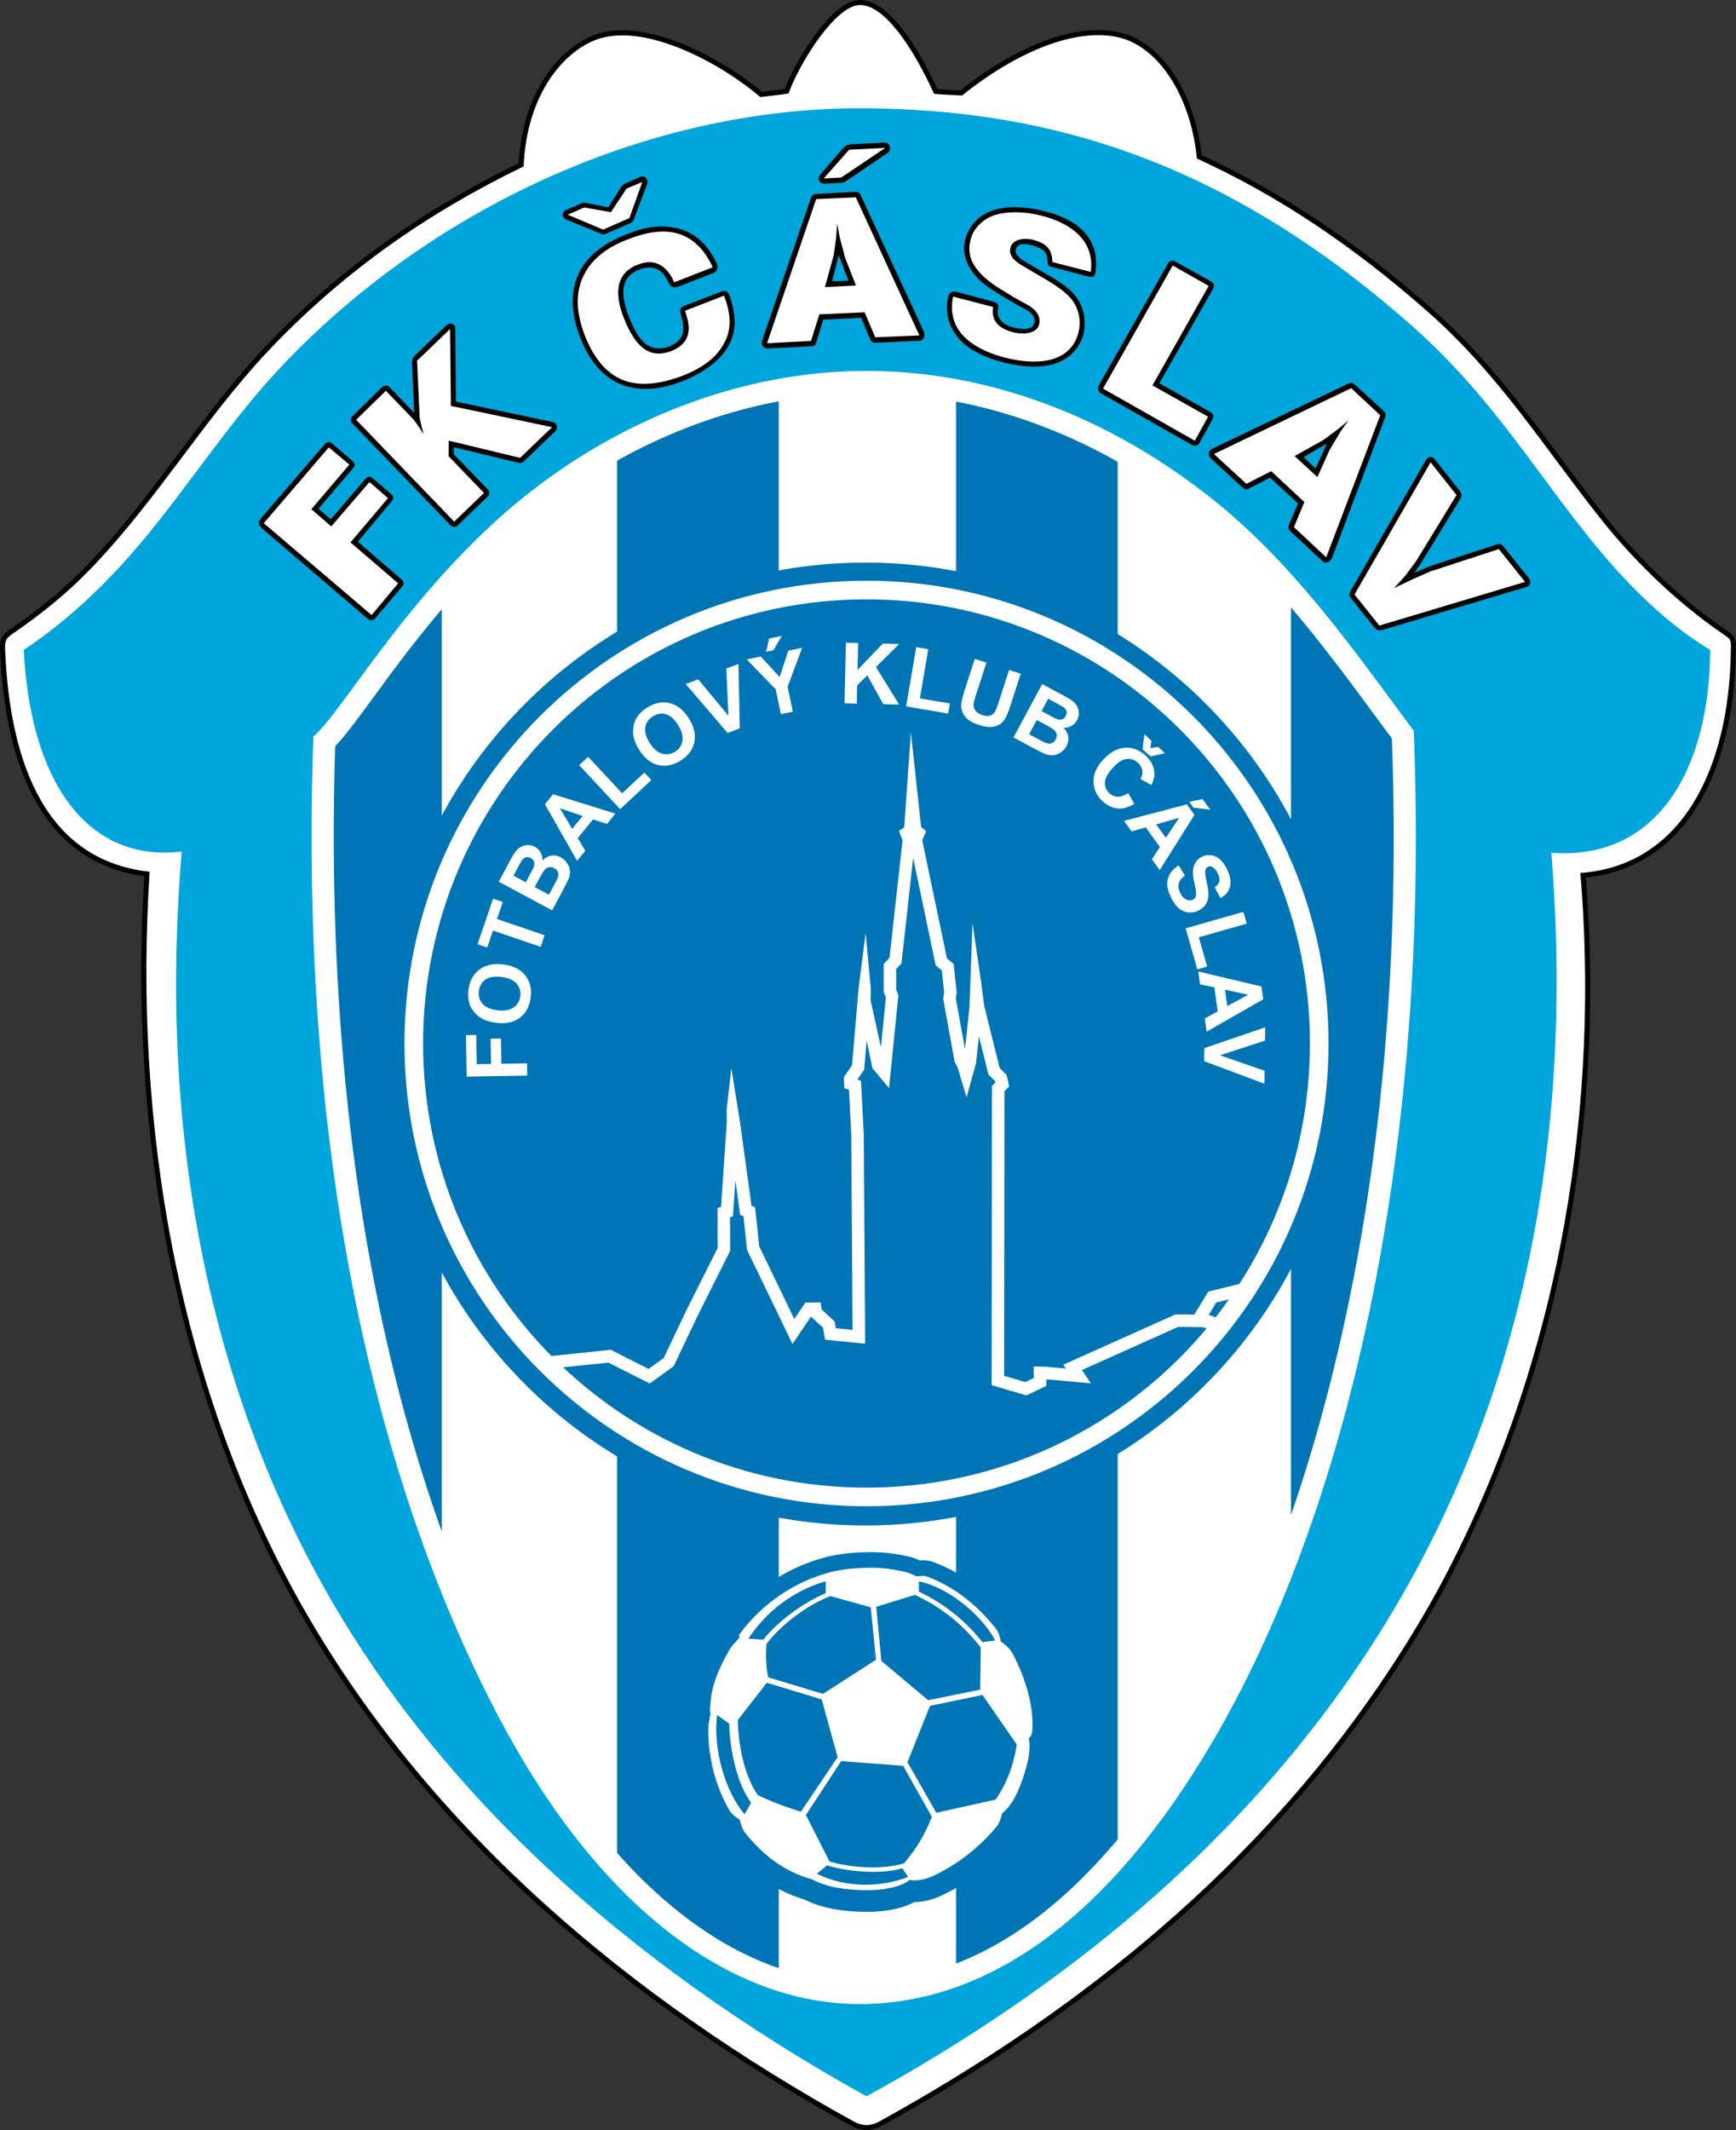
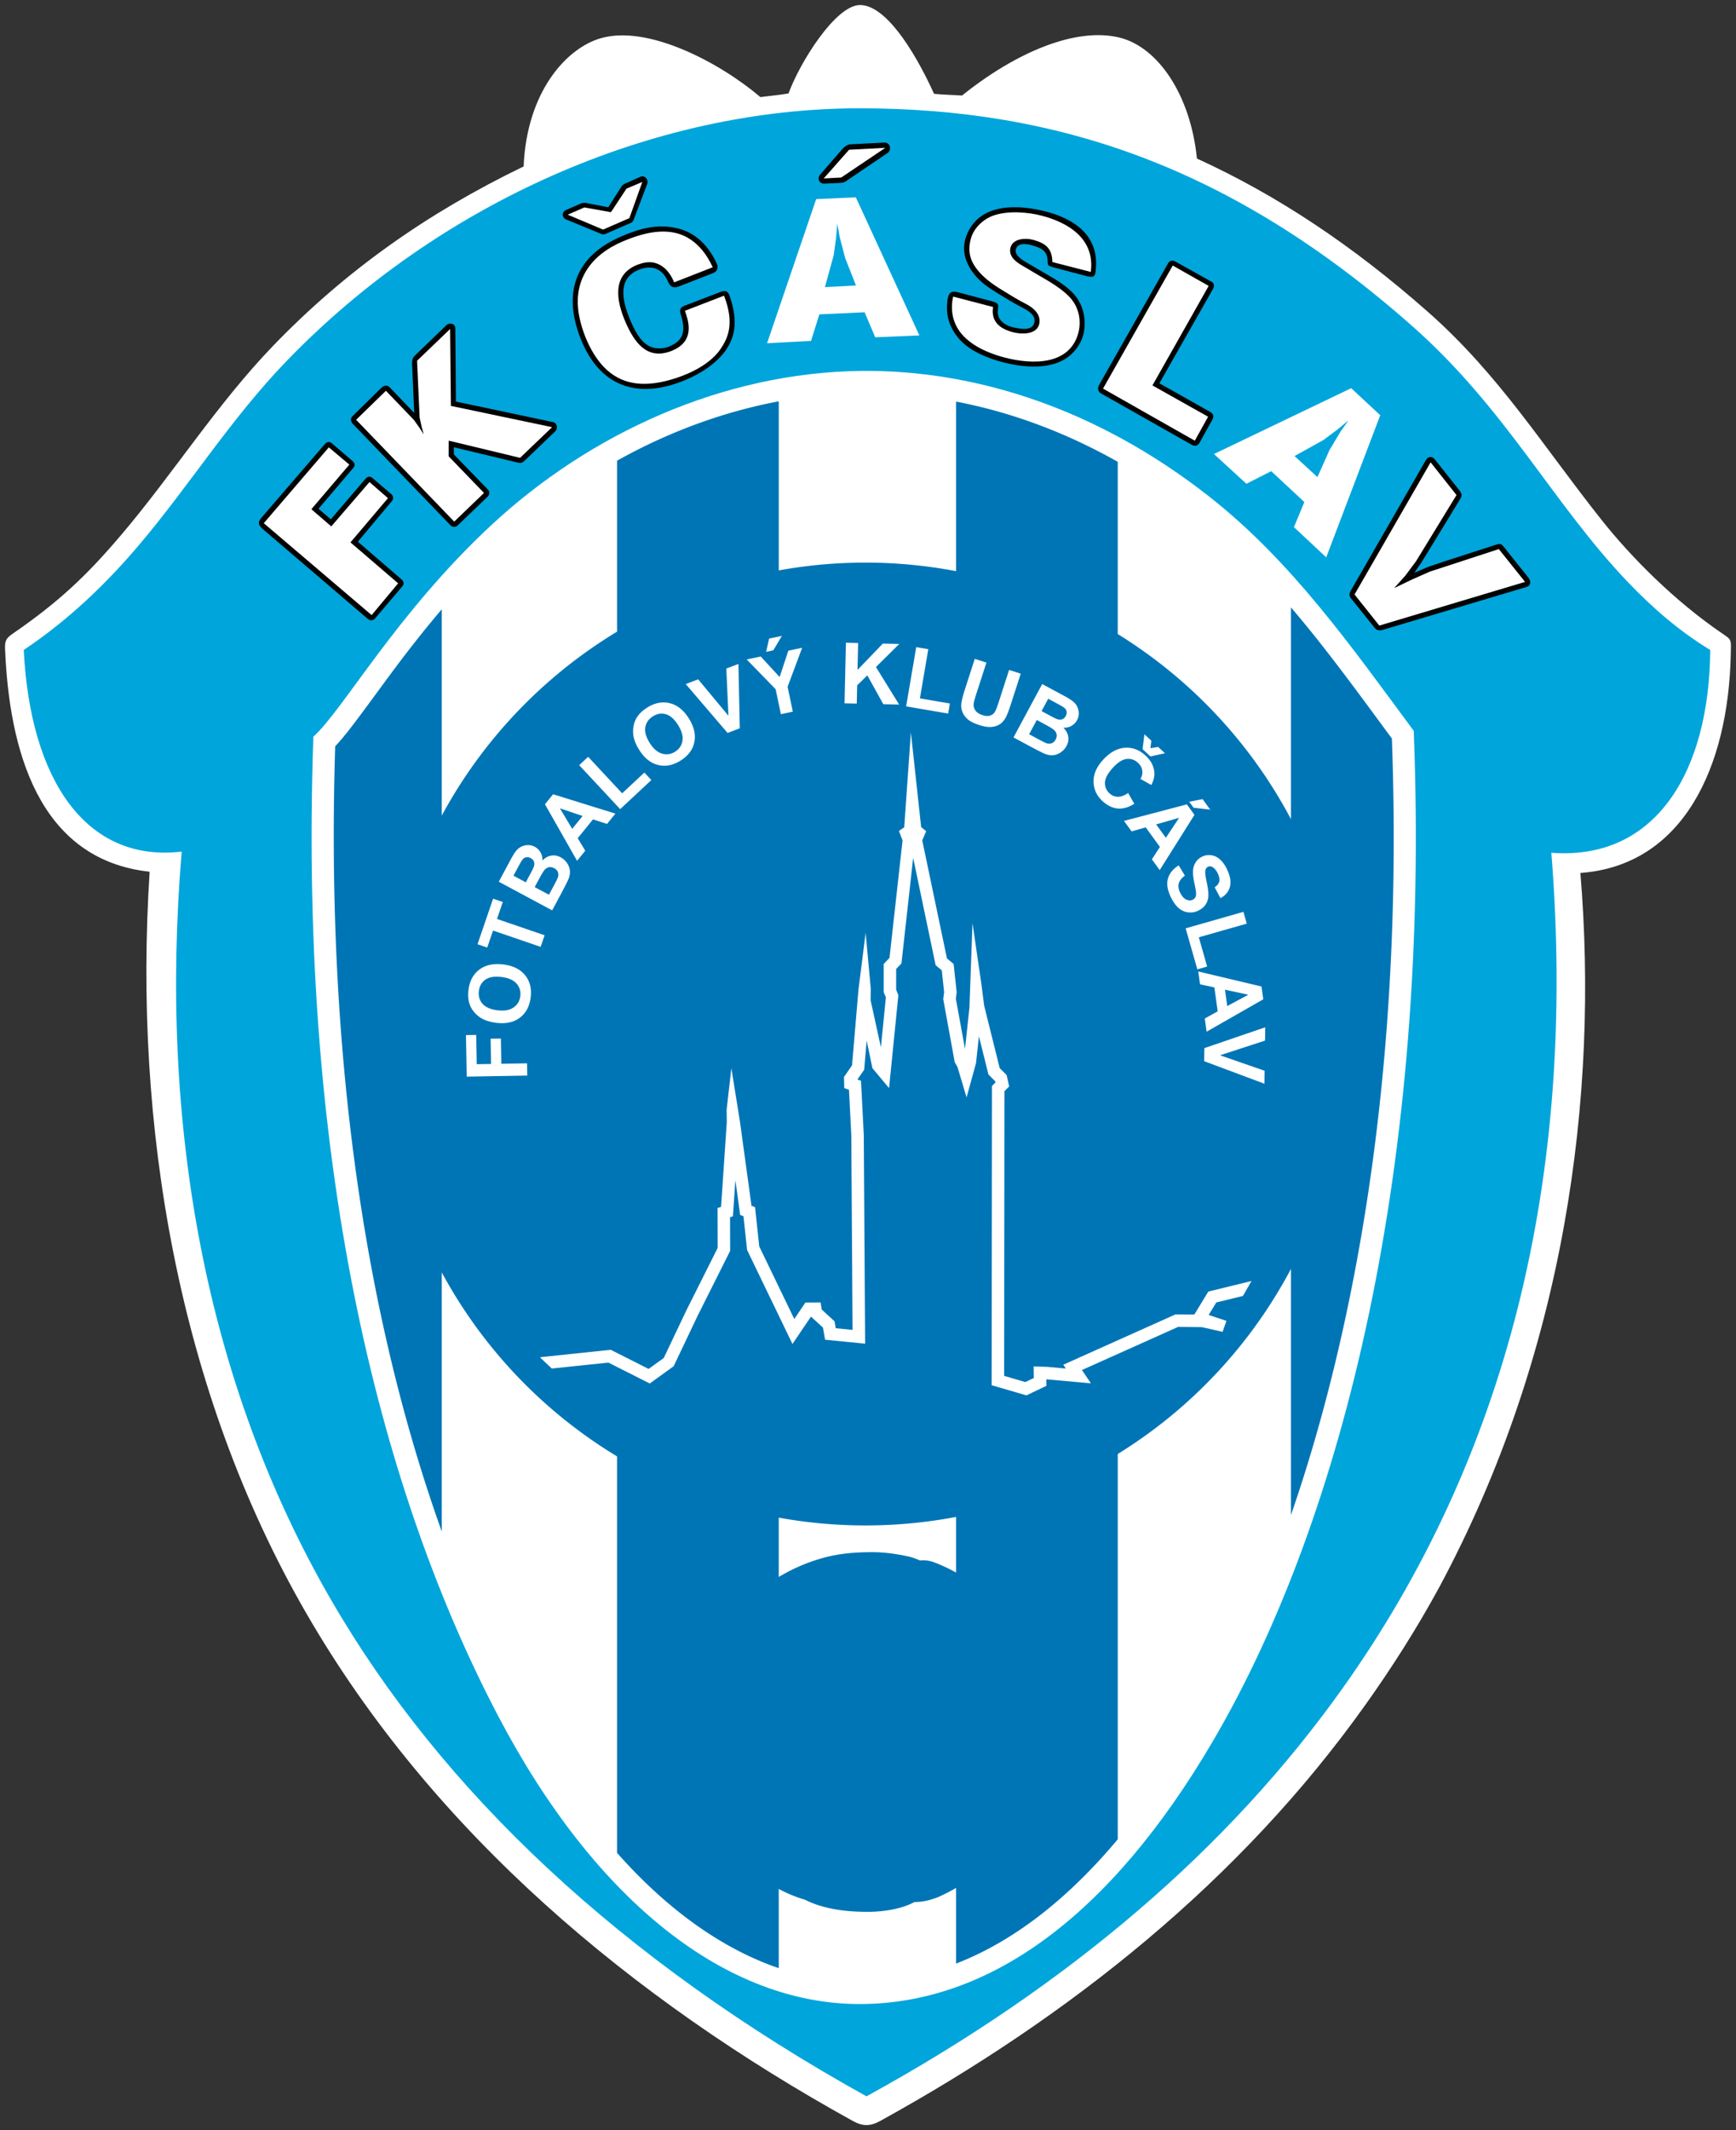
<svg xmlns="http://www.w3.org/2000/svg" viewBox=".11 -.02 462.25 566.93">
  <rect x=".11" y="-.02" width="462.25" height="566.93" fill="#333333" stroke="none" />
  <defs>
    <clipPath id="a">
      <path d="M0 0h462.5v567H0Zm0 0" />
    </clipPath>
  </defs>
  <g clip-path="url(#a)">
-     <path fill="#000200" fill-rule="evenodd" d="M38.535 233.168C8.695 229.128 1.27 198.945.137 173.141c-.121-2.711.175-3.95 2.496-5.543 6.101-4.184 11.851-8.641 17.21-13.75 4.067-3.875 7.825-8.028 11.466-12.305 13.984-16.45 25.535-34.883 40.57-50.469 19.367-20.078 41.3-35.457 66.355-47.652.461-8.223 2.649-16.496 7.305-23.367 3.313-4.89 8.191-9.383 13.945-11.121 4.325-1.305 9.082-1.004 13.446-.07 4.91 1.05 9.75 2.968 14.226 5.218 5.547 2.79 11.063 6.336 15.84 10.336 2.031-.266 4.066-.45 6.094-.762 1.488-3.847 3.68-7.804 5.89-11.226 2.657-4.11 8.649-12.45 14.133-12.45 8.774 0 17.207 16.375 20.61 23.707 2.039.168 4.074.223 6.113.348 6.566-5.223 14.059-9.953 21.894-12.96 6.446-2.473 13.973-4.067 20.81-2.387 6.07 1.496 10.92 6.085 14.26 11.187 4.13 6.309 6.419 13.934 7.27 21.402 22.493 10.375 42.532 24.309 61.09 40.66 8.977 7.91 16.711 16.727 24.074 26.133 7.614 9.735 14.735 19.836 22.426 29.516 8.88 11.176 20.164 22.016 32 30.035.8.543 1.727 1.113 2.211 1.973.688 1.203.465 3.34.434 4.691-.399 17.985-5.118 39.57-19.965 51.32-5.852 4.63-12.63 7.176-19.977 7.934 2.48 30.941 1.032 62.356-4.476 92.906-6.098 33.848-17.203 66.614-33.528 96.918-5.828 10.684-12.351 20.95-19.406 30.871-33.625 47.317-79.316 83.579-129.875 111.438-3.004 1.66-5.52 1.648-8.531-.02-58.805-32.488-112.117-76.906-146.05-135.644a290.394 290.394 0 0 1-15.173-30.246c-12.683-29.395-20.66-60.727-24.605-92.465-3.055-24.55-3.703-49.438-2.184-74.129Zm0 0" />
-   </g>
+     </g>
  <path fill="#fff" fill-rule="evenodd" d="M420.922 232.324c4.95 59.168-3.98 127.719-37.738 190.399-5.82 10.668-12.278 20.828-19.317 30.734-33.52 47.168-79.027 83.27-129.43 111.043-2.554 1.406-4.582 1.453-7.246-.02-58.578-32.363-111.718-76.601-145.535-135.14-34.14-59.098-46.07-129.781-41.703-197.348-29.996-3.246-37.351-33.18-38.48-58.91-.102-2.316.043-3.09 1.918-4.379 12.449-8.543 19.879-15.64 28.937-26.293 13.863-16.305 25.567-34.91 40.516-50.406 19.234-19.938 40.96-35.29 66.691-47.723.844-19.894 11.336-31.347 20.336-34.066 12.66-3.824 31.984 6.476 42.715 15.61 2.336-.325 4.844-.52 7.484-.97 3.004-8.242 12.551-23.535 19.043-23.535 6.54 0 14.047 11.211 19.715 23.633 2.77.27 4.652.266 7.442.453 14.26-11.456 30.27-18.293 41.953-15.418 10.148 2.5 18.875 15.098 20.597 32.192 21.563 9.851 41.551 23.226 61.453 40.761 19.07 16.805 30.704 35.801 46.34 55.48 7.707 9.704 19.301 21.5 32.297 30.31 2.324 1.578 2.149 1.425 2.055 5.527-.656 29.734-12.563 56.047-40.043 58.066Zm0 0" />
  <path fill="#00a5db" fill-rule="evenodd" d="M6.438 172.965c11.804-7.887 21.808-17.485 30.511-27.723 13.578-15.965 24.403-33.554 39.422-49.125 40.563-42.047 97.54-67.312 152.582-67.312 52.516 0 99.098 15.433 147.29 58.043 24.929 22.039 37.35 47.148 57.296 68.027 6.652 6.96 13.828 13.172 21.953 18.09-.191 31.984-14.23 56.113-42.3 53.98 6.953 87.18-12.22 161.352-55.438 222.168-30.543 42.977-73.094 79.29-126.926 108.809-65.336-36.246-113.101-81.137-142.68-132.332-33.52-58.027-45.71-126.723-39.656-198.957-25.328 3.015-40.34-18.875-42.054-53.668Zm0 0" />
  <path fill="#fff" fill-rule="evenodd" d="M83.547 196.055c8.027-7.254 22.008-32.618 47.11-56.055 26.527-24.766 62.132-40.914 98.823-41.297 29.973-.316 62.489 9.836 92.504 33.356 22.09 17.308 38.008 40.082 54.567 62.437 4.469 114.613-18.336 208.93-53.461 268.86-27.574 47.046-59.867 69.878-93.82 70.007-35.454.13-70.43-27.004-96.493-76.625-30.48-58.031-53.28-143.812-49.23-260.683Zm0 0" />
  <path fill="#0075b6" fill-rule="evenodd" d="M207.473 106.793c-15.067 2.832-29.637 8.293-43.059 15.8v45.505c-19.59 11.836-35.762 28.765-46.668 48.953v-54.914c-4.27 5.008-8.351 10.187-12.332 15.496-3.344 4.457-6.59 8.988-9.937 13.441-1.856 2.469-3.907 5.192-6.114 7.524-2.175 68.644 4.676 142.832 28.383 209.011v-68.957a128.78 128.78 0 0 0 46.668 48.95v105.523c5.156 5.828 10.73 11.219 16.738 15.957 8 6.313 16.836 11.492 26.32 14.727V403.902a128.76 128.76 0 0 0 23.083 2.078c8.242 0 16.308-.78 24.12-2.27v118.888c16.759-6.489 31.11-18.825 43.06-33.078V386.965a128.761 128.761 0 0 0 46.128-49.27v65.508c6.266-18.117 11.2-36.695 15.04-54.984 10.406-49.563 13.675-101.114 11.827-151.684-8.69-11.765-17.332-23.742-26.867-34.887v56.36a128.8 128.8 0 0 0-46.129-49.274v-45.847c-13.457-7.59-27.937-13.133-43.058-16.024v45.13a128.83 128.83 0 0 0-24.121-2.274c-7.883 0-15.594.715-23.082 2.078Zm0 0" />
  <path fill="#0075b6" fill-rule="evenodd" d="M245.09 415.305c1.258-.086 2.293-.055 3.762.496 8.082 3.043 14.828 8.472 20.168 15.195 1.035 1.305 1.582 2.45 1.976 3.79 1.402 1.167 2.5 2.558 3.39 4.284 3.481 6.746 5.966 14.72 5.563 22.39-.066 1.18-.312 2.22-.758 3.185.07 1.43-.101 2.824-.25 4.347l-.027.258-.047.25c-1.047 5.184-3.515 12.621-7.547 16.64-.394 1.223-.808 2.387-1.656 3.462-5.016 6.304-11.668 11.515-18.96 14.933-2.114.996-4.665 1.68-7.095 1.672-3.636 1.984-8.672 2.617-12.535 2.61-5.562-.005-11.594-.676-16.625-3.223-7.996-2.36-14.035-6.985-19.332-13.309-1.066-1.27-1.789-2.633-2.3-4.12-1.13-.907-2.188-2.017-2.805-3.106-4.149-7.305-6.25-15.477-6.25-23.872 0-1.48.215-2.957.508-4.41-.133-1.511.066-3.144.226-4.558.617-5.281 2.844-10 5.418-14.586.688-1.219 1.445-2.063 2.25-2.969a5.33 5.33 0 0 1 .93-1.95c6.539-8.835 16.039-15.413 26.683-18.23 3.942-1.043 7.97-1.359 12.036-1.394 3.492-.035 6.82.41 10.214 1.16 1.024.227 2.063.625 3.063 1.055Zm0 0" />
-   <path fill="#fff" fill-rule="evenodd" d="M231.86 417.238c3.214-.027 6.105.387 9.1 1.047.84.188 2.063.711 3.27 1.258 1.055-.09 1.86-.29 2.88.094 7.238 2.722 13.253 7.625 18.03 13.64.977 1.227 1.165 2.157 1.481 3.649 1.54.949 2.543 2.023 3.363 3.613 2.75 5.328 5.395 12.668 5.02 19.844-.07 1.21-.477 1.785-.973 2.34.465 1.699.067 4.093-.023 4.992-.496 2.46-2.82 11.734-6.977 14.805-.527 1.539-.761 2.585-1.246 3.195-4.418 5.555-10.422 10.36-17.183 13.531-1.957.918-4.442 1.469-6.274 1.078-2.348 1.973-7.414 2.738-11.25 2.735-5.574-.004-10.793-.747-14.777-2.895-7.621-2.133-12.922-6.539-17.39-11.867-1.009-1.203-1.485-2.535-1.81-3.992-.753-.418-2.253-1.567-2.78-2.496-3.598-6.34-5.606-13.622-5.606-21.426 0-1.414.305-2.973.594-4.278-.29-.84-.008-3.062.113-4.12.516-4.438 2.45-8.532 4.812-12.727.758-1.344 1.903-2.363 2.762-3.422-.004-.211-.156-.656.078-.977 5.809-7.843 14.313-13.836 23.965-16.39 3.496-.922 7.07-1.196 10.82-1.23Zm-35.29 40.543c.11 6.29 1.594 14.617 5.309 19.961 4.75 2.328 8.68 3.524 11.492 4.418l9.774-14.508-4.235-15.37-14.61-4.438Zm3.551 22.02c-3.988-5.414-5.668-14.469-5.863-21.09l-3.2-2.27c-1.18 9.168 2.297 20.606 7.301 26.407Zm20.875 15.625c6.441 1.87 14.594 2.12 19.875.46 3.402-4.171 5.363-7.273 7.371-12.355l-7.664-13.582-16.488-1.246-9.387 14.356Zm19.363 1.789c-4.718 1.515-13.398 1.223-20.035-.75l-2.707 2.219c7.98 3.957 17.39 3.558 24.313.84Zm24.864-18.266c3.058-4.457 4.8-9.293 5.632-14.648l-9.132-13.196-13.98 2.887-6 15.004 7.679 13.457Zm-20.434-55.355c6.742 3.21 12.324 7.687 16.938 13.46l3.39-.48c-3.84-7.09-12.805-14.254-20.328-15.691Zm16.457 14.855c-4.723-6.101-10.46-10.71-17.516-13.984l-10.3 3.156 1.36 14.418 12.464 10.461 13.86-2.816Zm-40.008-13.676c-6.164 2.38-13 7.473-17.023 12.73-.242 2.63-.192 5.97.441 8.895l14.59 4.422 14.117-9.097-1.41-13.961Zm-17.894 11.618c3.984-5.004 10.687-9.868 16.64-12.383v-3.176c-8.867 2.535-16.172 8.453-20.597 15.277Zm27.492-281.851c67.934 0 123.027 55.155 123.027 123.167S298.77 400.871 230.836 400.871c-67.93 0-123.024-55.152-123.024-123.164s55.094-123.168 123.024-123.168Zm0 4.956c65.2 0 118.074 52.934 118.074 118.211 0 65.273-52.875 118.211-118.074 118.211-65.195 0-118.066-52.938-118.066-118.211 0-65.277 52.87-118.21 118.066-118.21Zm0 0" />
  <path fill="#fff" fill-rule="evenodd" d="m242.652 194.898-1.773 25.278-1.406.96.964 2.516-3.476 31.266-1.55 1.625v7.539l.585 1.332-1.324 13.305-2.738-12.492.039-3.114-1.368-14.847-1.906 15.078-1.715 20.18-2.144 3.101.074 2.957 1.258.445.617 12.106.332 51.805-4.476-.446-.325-1.851-3.406-3.121-.293-1.887-4.043.012-2.973 4.394-9.328-19.32-1.117-10.45-.945-.351-3.067-22.36-2.296-14.265-1.266 11.086.047 3.27-1.524 22.558-.93.29.024 10.628-8.308 16.57-6.047 12.72-4.028 2.91-10.09-5.095-18.726 1.965-.016.14 3.051 2.88 15.066-1.578 11.024 5.562 6.355-4.594 6.395-13.449 8.648-17.246-.023-8.973.766-.238.652-9.644 1.273 9.285.88.328.96 8.977 12.086 25.035 4.93-7.282 3.191 2.926.567 3.223 10.66 1.062-.356-55.574-.742-14.402-.957-.336 1.805-2.613.66-7.762 1.531 7.355 4.434 5.305 2.472-24.715-.586-1.488v-5.504l1.41-1.477 3.122-28.109 5.984 28.586 1.633 1.36.625 5.812-.238 1.82 3.062 16.817.734 1.273 2.418 8.106 2.516-9.118.774-7.172 2.535 10.184 1.812 1.813.067.304-.942.946-.078 79.64 9.25 2.703 5.316-2.539-.02-1.738 11.88 1.07-2.39-3.539 25.609-11.48 6.171.062.016-.027 5.66 1.281 1.016-2.926-4.727-1.562 2.032-3.336 7.101-1.734 2.266-3.97-11.492 2.805-3.715 6.11-.89.012-4.13-.047-29.883 13.402.68 1.012-5.02-.453-3.55-.114.039 3.09-2.262 1.078-5.633-1.648.075-75.777 1.257-1.254-.668-3.032-1.847-1.847-4.14-16.633-.74-5.766-2.363-16.183-.816 22.468-1.18 11.012-2.437-13.379.219-1.699-.813-7.539-1.773-1.477-6.578-31.414 1.035-2.441-1.332-1.11Zm-102.148 91.348-16.125.281-.192-11.054 2.727-.047.137 7.797 3.816-.067-.12-6.73 2.733-.051.118 6.734 6.851-.12Zm-8.223-14.039c-1.633-.2-2.969-.61-4.015-1.234a7.593 7.593 0 0 1-2.012-1.762c-.57-.707-.965-1.457-1.188-2.242-.3-1.055-.367-2.227-.207-3.531.29-2.36 1.25-4.157 2.887-5.391 1.637-1.238 3.758-1.695 6.363-1.375 2.586.316 4.52 1.27 5.805 2.855 1.29 1.582 1.79 3.551 1.5 5.899-.293 2.383-1.25 4.183-2.875 5.414-1.625 1.226-3.71 1.68-6.258 1.367Zm.297-3.34c1.817.223 3.242-.031 4.281-.75 1.04-.726 1.633-1.73 1.793-3.02.157-1.284-.175-2.402-1.004-3.343-.828-.938-2.168-1.52-4.027-1.75-1.832-.223-3.25.012-4.25.7-1 .694-1.582 1.71-1.75 3.038-.16 1.336.164 2.465.977 3.395.816.922 2.14 1.504 3.98 1.73Zm11.488-16.883-12.675-4.336-1.547 4.524-2.582-.883 4.148-12.125 2.582.883-1.543 4.516 12.672 4.34Zm-11.14-17.332 3.047-5.683c.601-1.125 1.097-1.942 1.492-2.442.387-.504.847-.89 1.379-1.168.527-.277 1.12-.425 1.773-.453a3.64 3.64 0 0 1 1.895.453 3.8 3.8 0 0 1 1.547 1.52 3.8 3.8 0 0 1 .468 2.133c.715-.73 1.504-1.168 2.356-1.309.86-.137 1.695.012 2.52.453a4.807 4.807 0 0 1 1.644 1.461c.45.63.719 1.301.805 2.016.082.715-.036 1.476-.36 2.289-.207.504-.793 1.676-1.762 3.512l-2.593 4.84Zm3.902-1.605 3.29 1.762 1.003-1.88c.606-1.117.957-1.824 1.07-2.113.207-.52.246-.996.118-1.43-.133-.429-.426-.769-.887-1.015-.442-.234-.863-.309-1.266-.215-.41.098-.765.371-1.078.817-.183.27-.64 1.078-1.363 2.425Zm5.656 3.031 3.797 2.035 1.422-2.652c.559-1.035.883-1.707.973-2.016a2.005 2.005 0 0 0-.012-1.343c-.152-.43-.484-.782-.988-1.055-.43-.227-.848-.317-1.25-.27-.41.051-.79.23-1.137.547-.344.32-.863 1.133-1.562 2.438Zm21.493-19.551-2.235 2.75-3.734-1.218-4.067 5.004 2.008 3.343-2.18 2.68-8.554-15.047 2.172-2.672Zm-8.735.63-6.047-2.048 3.274 5.465Zm10.004-1.825-10.91-11.7 2.383-2.222 9.054 9.711 5.918-5.52 1.856 1.989Zm5.082-15.746c-.875-1.39-1.398-2.688-1.574-3.895a7.784 7.784 0 0 1 .098-2.671c.195-.887.52-1.668.996-2.336.625-.899 1.492-1.692 2.605-2.387 2.016-1.266 4.016-1.652 6.008-1.16 1.992.488 3.684 1.847 5.078 4.07 1.387 2.207 1.867 4.309 1.45 6.309-.419 1.996-1.63 3.625-3.634 4.882-2.035 1.274-4.039 1.668-6.015 1.184-1.977-.488-3.645-1.824-5.012-3.996Zm2.785-1.871c.965 1.543 2.067 2.492 3.282 2.844 1.214.347 2.37.18 3.472-.512 1.098-.688 1.754-1.649 1.961-2.887.203-1.234-.187-2.64-1.18-4.226-.984-1.567-2.058-2.516-3.226-2.86-1.176-.34-2.324-.152-3.461.559-1.137.715-1.809 1.683-2.016 2.898-.207 1.215.176 2.606 1.168 4.184Zm20.731-2.66-11.14-13.012 3.304-1.258 8.066 9.695-.566-12.562 3.226-1.23.36 17.125Zm14.196-4.996-1.4-6.641-7.702-7.922 3.734-.785 5.031 5.457 2.32-7.008 3.672-.773-3.87 10.383 1.394 6.62Zm-3.935-16.594.805-3.531 3.395-.715-2.285 3.84Zm20.883 13.703.364-16.121 3.253.074-.16 7.156 6.739-7.007 4.379.097-6.215 6.145 6.18 9.988-4.215-.098-4.258-7.668-2.703 2.637-.11 4.871Zm16.399.812 2.691-15.765 3.211.547-2.234 13.09 7.98 1.363-.457 2.68Zm18.277-12.648 3.102 1-2.688 8.313c-.422 1.316-.664 2.187-.71 2.601a2.6 2.6 0 0 0 .456 1.816c.38.547 1 .954 1.863 1.235.88.285 1.602.32 2.165.101.562-.21.972-.566 1.226-1.062.27-.492.586-1.348.985-2.563l2.742-8.492 3.097 1.004-2.605 8.059c-.594 1.844-1.098 3.117-1.512 3.824-.414.707-.926 1.25-1.547 1.629-.617.375-1.355.598-2.207.668-.855.066-1.89-.098-3.105-.492-1.465-.473-2.524-1-3.168-1.582-.649-.586-1.106-1.22-1.371-1.899-.266-.68-.371-1.344-.317-1.98.078-.946.399-2.274.953-3.992Zm17.957 6.711 5.68 3.059c1.125.605 1.937 1.101 2.441 1.496.5.39.887.851 1.164 1.382.278.532.422 1.122.45 1.774a3.682 3.682 0 0 1-.458 1.894 3.773 3.773 0 0 1-1.527 1.543 3.806 3.806 0 0 1-2.125.465c.727.715 1.164 1.504 1.3 2.36.138.859-.015 1.699-.456 2.515a4.717 4.717 0 0 1-1.469 1.645 4.324 4.324 0 0 1-2.012.8c-.714.083-1.476-.038-2.289-.363-.5-.207-1.672-.797-3.507-1.765l-4.836-2.602Zm1.602 3.91-1.77 3.285 1.875 1.008c1.121.602 1.824.961 2.113 1.074.52.207.997.246 1.43.118.43-.13.77-.426 1.016-.887.234-.438.312-.86.218-1.266-.097-.406-.367-.765-.816-1.078-.266-.184-1.074-.64-2.422-1.367Zm-3.043 5.649-2.043 3.793 2.652 1.43c1.035.554 1.703.882 2.012.972.469.152.918.148 1.347-.004.43-.156.782-.488 1.051-.992.23-.426.32-.844.274-1.25-.047-.41-.227-.79-.543-1.133-.317-.348-1.133-.871-2.434-1.57Zm24.316 19.438 1.649 2.866c-1.547.969-3.024 1.387-4.434 1.258-1.402-.133-2.746-.789-4.02-1.96-1.574-1.446-2.375-3.18-2.402-5.188-.023-2.008.824-3.95 2.54-5.817 1.816-1.976 3.737-3.039 5.765-3.195 2.023-.156 3.867.531 5.527 2.059 1.457 1.335 2.242 2.851 2.36 4.542.074 1.004-.192 2.106-.797 3.305l-2.895-1.617c.43-.742.582-1.5.465-2.266-.117-.765-.496-1.441-1.133-2.027-.879-.809-1.883-1.152-3.016-1.02-1.125.125-2.34.899-3.64 2.313-1.38 1.5-2.094 2.816-2.137 3.95-.05 1.136.36 2.097 1.223 2.89.637.59 1.37.89 2.203.906.832.016 1.742-.32 2.742-1Zm4.34-15.622 1.84 1.687-.235 2.008 2.047-.34 1.828 1.684-3.87.848-2.106-1.938Zm4.074 36.141-2.082-2.868 2.137-3.293-3.79-5.218-3.745 1.078-2.032-2.793 16.739-4.399 2.023 2.786Zm1.637-8.602 3.531-5.316-6.117 1.754Zm6.226-9.586 3.555-.703 2.035 2.8-4.437-.511Zm-2.804 16.929 1.648 2.727c-.883.63-1.422 1.317-1.62 2.059-.196.738-.087 1.555.339 2.45.453.944.992 1.566 1.625 1.85.629.29 1.21.31 1.742.052.352-.165.594-.403.738-.723.149-.317.192-.77.125-1.356-.039-.402-.207-1.289-.488-2.656-.36-1.762-.402-3.098-.137-4.004.375-1.277 1.137-2.187 2.29-2.738.742-.356 1.53-.473 2.382-.363.84.113 1.625.488 2.34 1.113.711.633 1.336 1.508 1.871 2.625.871 1.828 1.125 3.394.77 4.7-.364 1.304-1.203 2.3-2.516 2.984l-1.531-2.875c.687-.485 1.098-1.012 1.226-1.583.133-.57-.003-1.265-.402-2.093-.402-.856-.894-1.442-1.476-1.754a1.165 1.165 0 0 0-1.125-.04c-.344.165-.57.45-.676.86-.14.516-.031 1.574.316 3.164.344 1.594.496 2.817.461 3.672a4.505 4.505 0 0 1-.71 2.316c-.442.688-1.122 1.247-2.04 1.684a4.742 4.742 0 0 1-2.676.426c-.949-.117-1.804-.516-2.558-1.192-.766-.68-1.442-1.652-2.043-2.917-.88-1.84-1.13-3.454-.75-4.848.383-1.39 1.34-2.57 2.875-3.54Zm1.847 16.755 15.383-4.383.895 3.133-12.77 3.636 2.215 7.786-2.613.746Zm5.582 27.511-.488-3.511 3.438-1.899-.887-6.386-3.813-.813-.476-3.422 16.84 4.004.472 3.41Zm5.493-6.82 5.625-3.023-6.23-1.332Zm-6.091 11.192 16.208-5.54-.055 3.536-11.988 3.91 11.879 4.117-.047 3.453-16.05-6Zm0 0" />
  <path fill="#000200" fill-rule="evenodd" d="m322.36 109.625-13.536-7.633 14.25-25.074c.488-.856.29-1.598-.363-1.961l-9.723-5.418c-.629-.348-1.425-.227-1.836.496l-18.363 32.36c-.473.84-.36 1.812.441 2.265l24.137 13.672c.875.496 1.672.352 2.14-.496l3.38-6.086c.46-.832.441-1.578-.528-2.125ZM194.387 78.703c2.004 5.82 1.816 10.34-.922 14.34-2.36 3.437-6.707 6.61-12.516 8.723-12.316 4.48-21.926.28-26.601-12.625-4.227-11.68-.832-21.067 11.214-26.243 5.075-2.18 9.657-3.418 15.012-2.128 3.832.921 7.723 3.593 10.38 9.335.526 1.137.112 2.133-.923 2.54l-9.008 3.523c-1.984.773-2.617-.258-3.07-1.305-1.308-3.039-3.879-4.523-7.5-3.172-5.82 2.172-4.906 7.809-2.52 13.504 1.684 4.012 3.536 6.735 6.305 7.364 1.172.265 2.723.203 4.09-.371 2.02-.848 3.238-1.946 3.606-3.66.27-1.25.09-2.833-.563-4.887-.344-1.094-.187-1.832.945-2.262l9.856-3.777c.902-.344 1.742-.266 2.215 1.101Zm0 0" />
  <path fill="#fff" fill-rule="evenodd" d="m192.902 78.676-10.414 4.023c.7 2.156 3.172 8.13-3.734 10.742-6.508 2.461-9.832-2.57-12.066-7.687-2.497-5.715-3.766-12.77 3.398-15.399 2.863-1.046 4.863-.625 6.617.692 1.285.96 2.324 2.578 2.902 4.086l10.282-4.024c-3.356-7.343-8.254-8.746-9.957-9.14-4.61-1.067-9.696.441-13.934 2.238-8.918 3.773-12.691 10.379-11.96 17.875.495 5.074 3.292 12.395 7.651 16.34 4.551 4.125 10.575 4.793 18.594 2.129 4.258-1.41 9.258-3.977 11.805-7.848 1.851-2.816 3.668-6.617.816-14.027Zm0 0" />
  <path fill="#000200" fill-rule="evenodd" d="m407.121 153.781-6.558-8.21c-.782-.977-1.024-.97-2.157-.602l-14.105 4.562-3.828 1.297-3.754 1.582 1.734-2.515 2.668-4.325 7.75-12.687c.617-1.004.45-1.422.05-2.113l-6.835-8.614c-.516-.648-1.598-.847-2.238.18l-20.059 34.84c-.523.914-.469 1.402.137 2.156l6.195 7.719c.582.719 1.285.84 2.238.554l38.2-11.394c1.3-.39 1.187-1.645.562-2.43ZM286.605 92.934c-1.472 1.882-3.43 3.183-5.8 3.89-4.34 1.293-9.922.711-14.957-.793-4.575-1.363-8.332-3.363-10.621-6.16-2.157-2.637-3.489-5.922-2.766-10.371.344-2.11 1.516-2.055 2.738-1.73l9.18 2.433c1.894.504 1.55 1.086 1.41 2.543-.144 1.488.8 3.715 4.496 4.445 1.977.391 4.746.852 5.246-1.386.313-1.426-.644-2.653-3-3.844-2.453-1.238-5.515-3.152-6.886-3.996-2.715-1.664-4.5-2.953-6.133-5-1.973-2.473-3.551-5.957-2.176-9.95.98-2.835 2.797-4.863 4.988-6.09 4.363-2.44 10.395-2.038 15.453-.85 8.887 2.09 14.856 6.886 14.133 15.34-.14 1.647-.105 2.67-2.383 2.077l-8.62-2.277c-2.259-.598-1.677-.684-1.895-2.363-.266-2.036-1.446-2.825-4.114-3.59-1.543-.446-3.859-.707-4.304 1.105-.48 1.961 2.984 3.492 4.355 4.348 3.586 2.238 8.156 4.308 11.004 7.426 2.02 2.203 3.02 5.09 2.977 8.058-.035 2.574-.73 4.703-2.325 6.735Zm0 0" />
  <path fill="#fff" fill-rule="evenodd" d="M286.824 89.86c1.422-3.567.895-7.743-1.8-10.688-2.82-3.078-7.29-5.188-10.833-7.399-1.918-1.199-5.652-2.71-5.058-5.714.52-2.625 4.023-2.84 6.238-2.204 3.344.961 4.871 2.344 4.957 5.868l10.223 2.632c1.234-9.125-6.555-13.343-13.32-15.03-3.739-.93-8.758-1.305-12.641.034-2.176.754-4.3 2.543-5.356 4.594-.582 1.129-.906 2.383-.988 3.715-.14 2.324.582 4.203 2.14 6.156 1.688 2.117 3.993 3.785 6.286 5.188 2.164 1.328 4.316 2.695 6.586 3.84 1.976 1.003 4.094 2.78 3.59 5.273-.559 2.762-4.243 2.938-6.778 2.328-4.476-1.074-6.03-3.453-5.543-6.766l-10.613-2.769c-.758 3.293-.156 6.16 1.125 8.352 2.445 4.187 7.54 6.386 11.352 7.527 6.789 2.027 17.273 2.992 20.433-4.938Zm0 0" />
  <path fill="#000200" fill-rule="evenodd" d="m169.047 57.898 3.363-8.87c.5-1.321-.664-2.497-1.805-1.989l-4.066 1.82c-.238.102-.68.328-1.059.93l-3.402 5.363-5.867-1.148a2.493 2.493 0 0 0-1.383.129l-3.98 1.726c-1.149.496-1.243 2.024.062 2.559l8.961 3.68c.727.297.867.406 1.723.03l6.426-2.8c.671-.293.75-.7 1.027-1.43Zm0 0" />
  <path fill="#fff" fill-rule="evenodd" d="m171.14 48.406-4.206 1.77-4.145 6.281-7.086-1.266-4.43 1.926 9.415 3.969 7.007-3.05Zm0 0" />
-   <path fill="#000200" fill-rule="evenodd" d="m245.023 90.664-11.351.54c-1.25.058-1.543-.118-2.008-1.224l-2.254-5.418-10.101.504-1.68 5.48c-.465 1.516-.445 1.548-2.11 1.63l-10.921.562c-.918.047-2.047-.664-1.52-2.207l12.684-37.074c.343-1.008.41-1.773 1.765-1.852l9.563-.535c1.73-.097 1.87.153 2.347 1.184l16.543 35.7c.684 1.472.047 2.663-.957 2.71ZM226.035 74.7l-2.61-6.8-1.741 6.964Zm126.27 74.683-8.332-7.73c-.918-.852-.996-1.18-.532-2.282l2.29-5.406-7.434-6.86-5.094 2.637c-1.406.73-1.414.766-2.637-.363l-8.046-7.406c-.676-.625-.961-1.926.511-2.63l35.352-16.906c.96-.46 1.55-.949 2.555-.03l7.078 6.448c1.285 1.168 1.203 1.442.8 2.504l-13.906 36.809c-.574 1.52-1.87 1.898-2.605 1.215Zm-1.899-24.735 3.031-6.625-6.19 3.633Zm0 0" />
  <path fill="#fff" fill-rule="evenodd" d="m227.992 52.496-10.558.48-13.075 38.352 11.703-.61 2.227-7.073 12.04-.551 2.835 6.66 11.75-.508Zm.043 23.469-8.27.426 2.34-8.489.63-4.605.32-3.793.605 3.45 1.5 5.706Zm139.598 34.531-7.738-7.2-36.54 17.52 8.633 7.926 6.614-3.36 8.82 8.212-2.77 6.683 8.594 8.04Zm-16.727 16.465-6.094-5.602 7.7-4.277 3.726-2.777 2.934-2.426-2.04 2.851-3.027 5.063Zm0 0" />
  <path fill="#000200" fill-rule="evenodd" d="m94.145 124.563-9.227 10.824 3.277 2.812 9.258-10.816c.5-.586 1.176-.742 1.844-.168l5.031 4.308c.356.305.766 1.051.098 1.852l-9.031 10.785 11.668 10.059c.558.48.703 1.183.21 1.765l-7.304 8.614c-.367.437-1.207.722-1.957.078l-27.969-23.918c-1.285-1.098-1.234-1.914-.363-2.926l16.992-19.73c.555-.637 1.305-.559 1.762-.172l5.57 4.78c.586.505.754 1.134.14 1.853Zm0 0" />
  <path fill="#fff" fill-rule="evenodd" d="m93.129 123.64-5.465-4.593-17.32 20.183 28.726 24.458 7.051-8.454-12.691-10.898 9.98-11.77-4.922-4.289-10.168 11.801-5.304-4.57Zm0 0" />
  <path fill="#000200" fill-rule="evenodd" d="m224.242 39.824-5.746 6.633c-.926 1.07-.18 2.461 1.074 2.402l4.23-.187c.266-.012 1.005-.086 1.356-.324l11.38-7.711c.91-.617.8-2.801-1.028-2.707l-8.942.457c-.78.039-1.574.57-2.324 1.437Zm-76.332 74.992-7.996 7.672c-.738.711-1.07.825-1.96.61l-16.981-4.078-.032 1.878 9.157 9.442c.382.39.425 1.281-.121 1.805l-8.09 7.765c-.313.3-1.223.504-1.801-.101l-25.965-26.95c-.676-.703-.797-1.476-.133-2.129l7.66-7.523c.7-.687 1.586-.816 2.23-.144l6.528 6.832-.566-13.012c-.05-1.164.215-1.762.695-2.223l8.485-8.172c.726-.695 2.308-.476 2.324.907l.164 19.464 25.933 5.48c.938.2 1.375 1.606.47 2.477Zm0 0" />
  <path fill="#fff" fill-rule="evenodd" d="m406.191 154.852-6.988-8.73-18.39 6.007-4.723 2.09-4.754 2.285 3.031-3.383 2.797-3.77 10.774-17.609-6.899-8.715-20.25 35.176 6.59 8.274Zm-84.246-78.774-9.566-5.426-18.563 32.754 24.438 13.864 3.535-6.383-14.82-8.328ZM224.11 47.223l11.73-7.895-9.64.508-6.759 7.64Zm-103.938 60.789-.207-20.465-8.8 8.441.679 15.094.527 2.453.563 2.063-1.157-1.813-1.472-2.058-7.434-7.739-7.93 7.719 26.114 27.102 7.933-7.63-9.414-9.75.02-4.167 19 4.57 8.523-8.156Zm0 0" />
</svg>